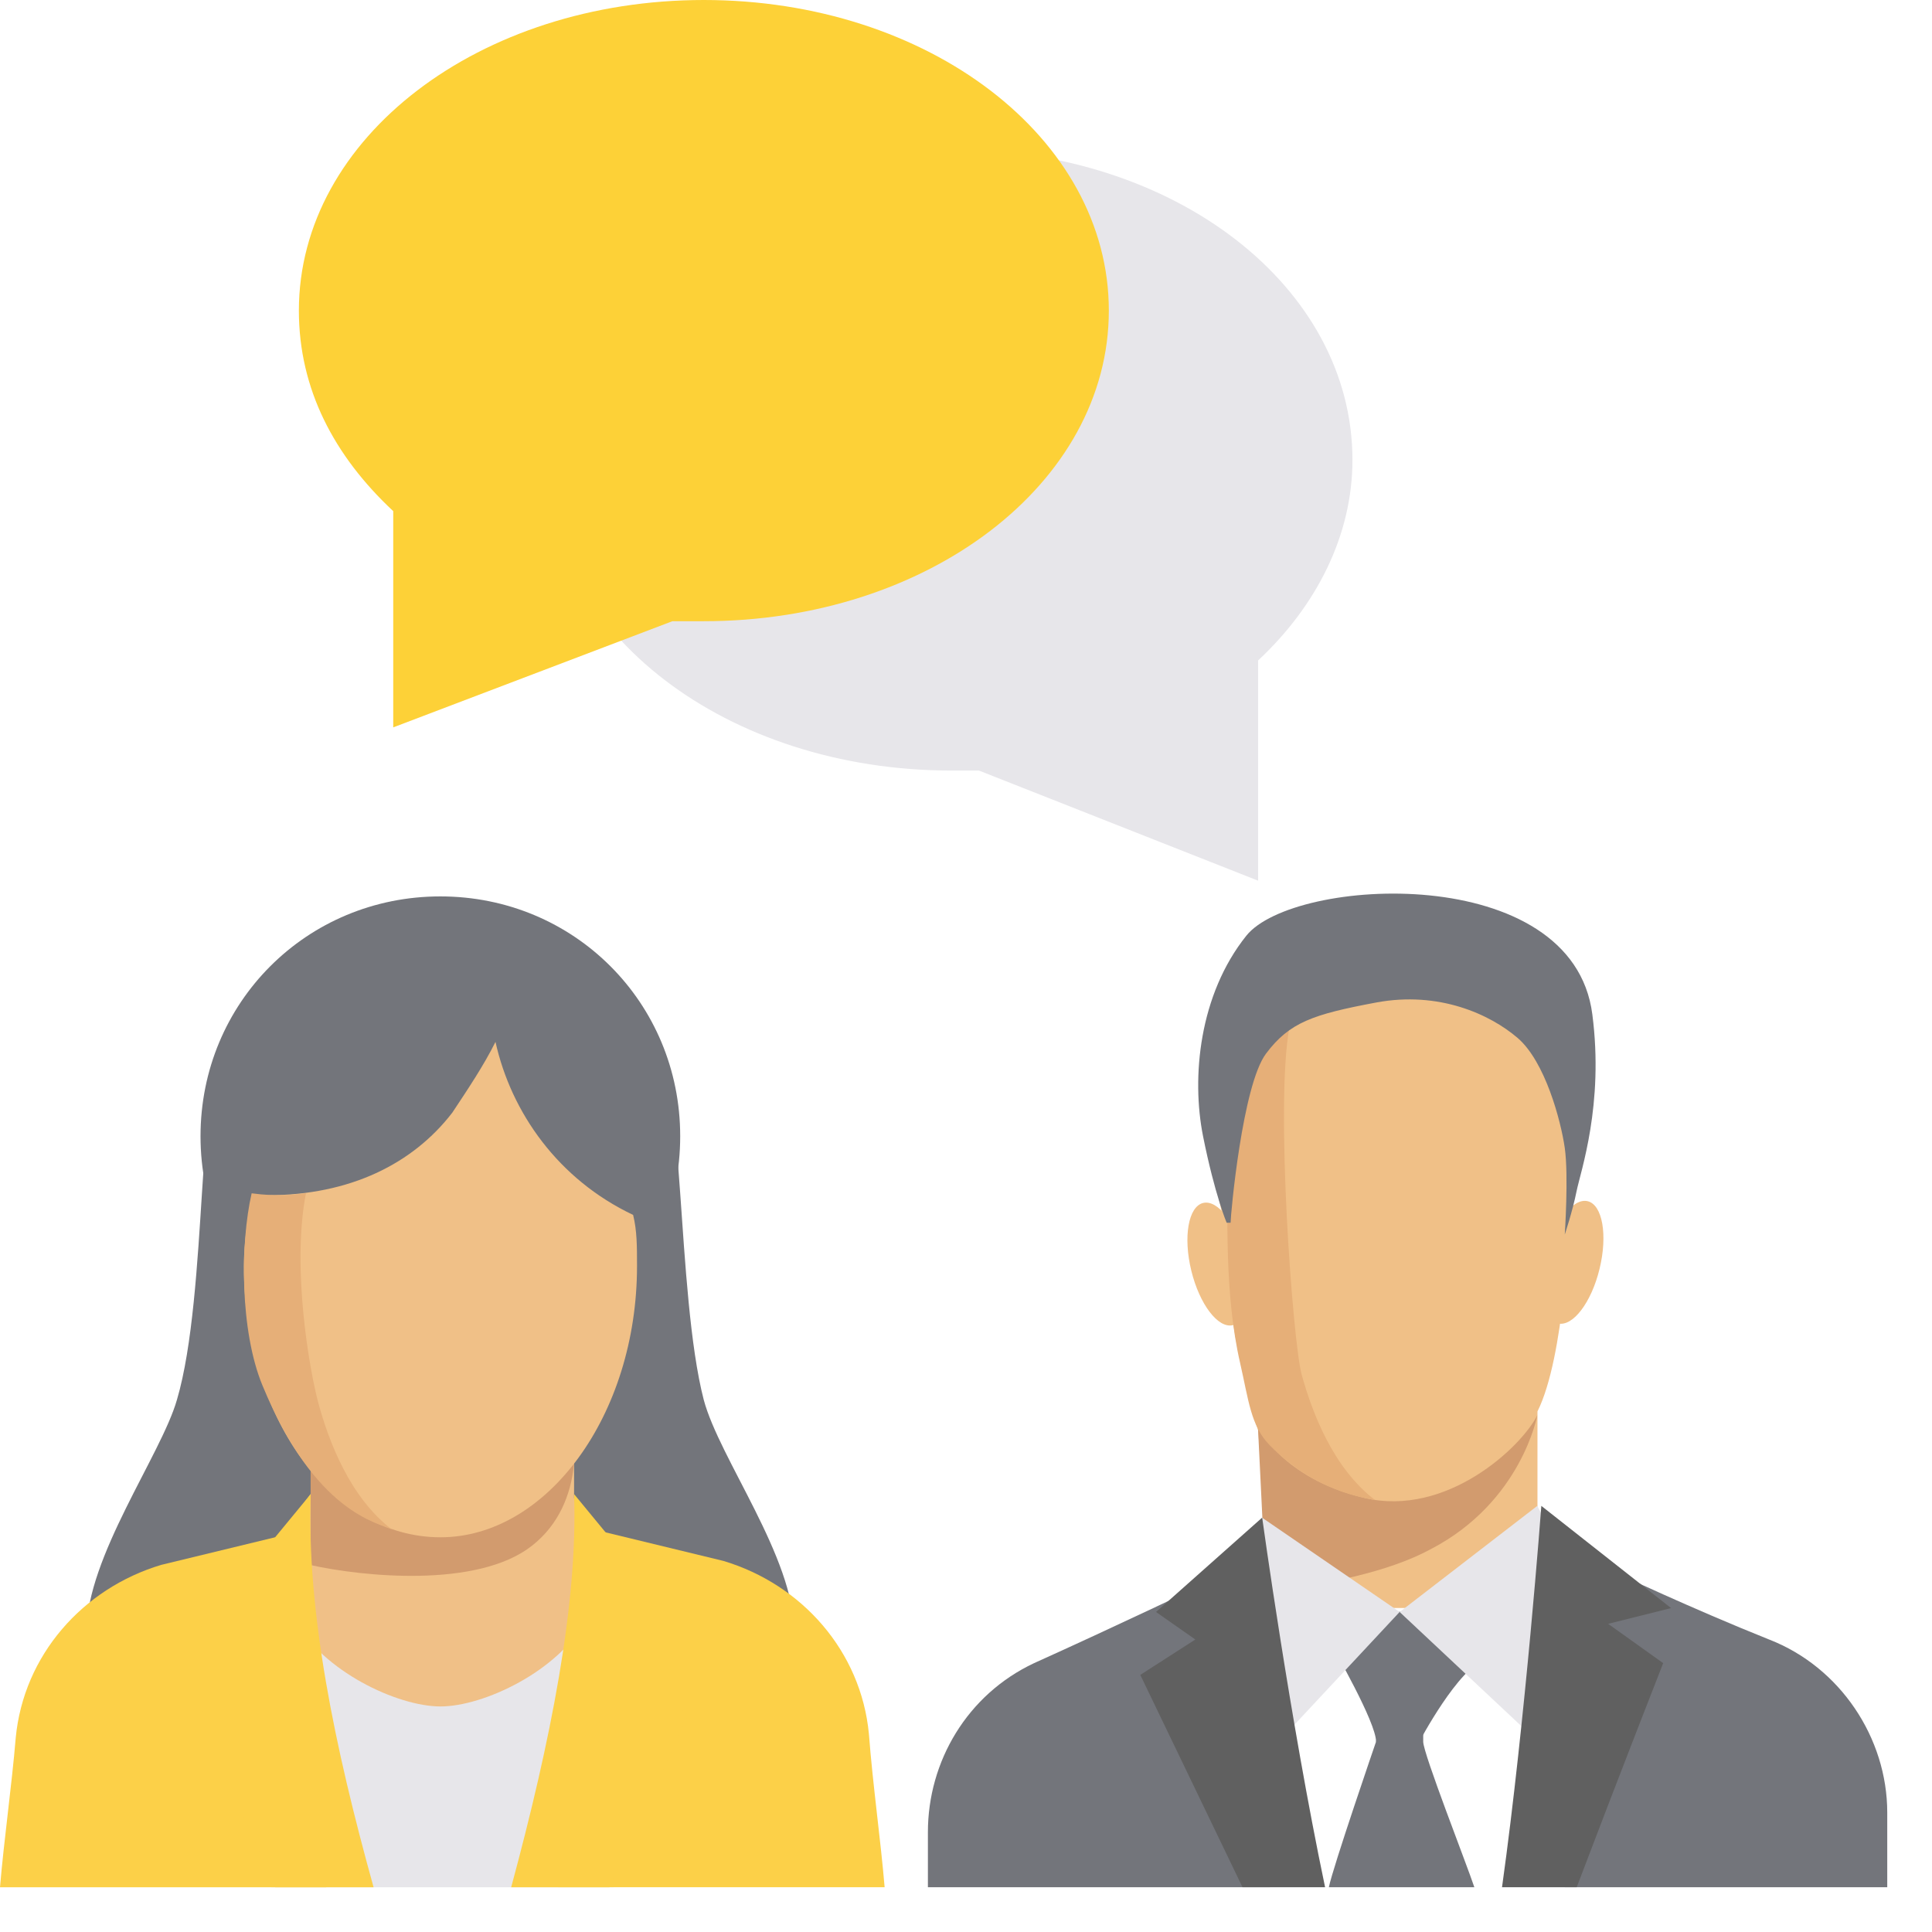
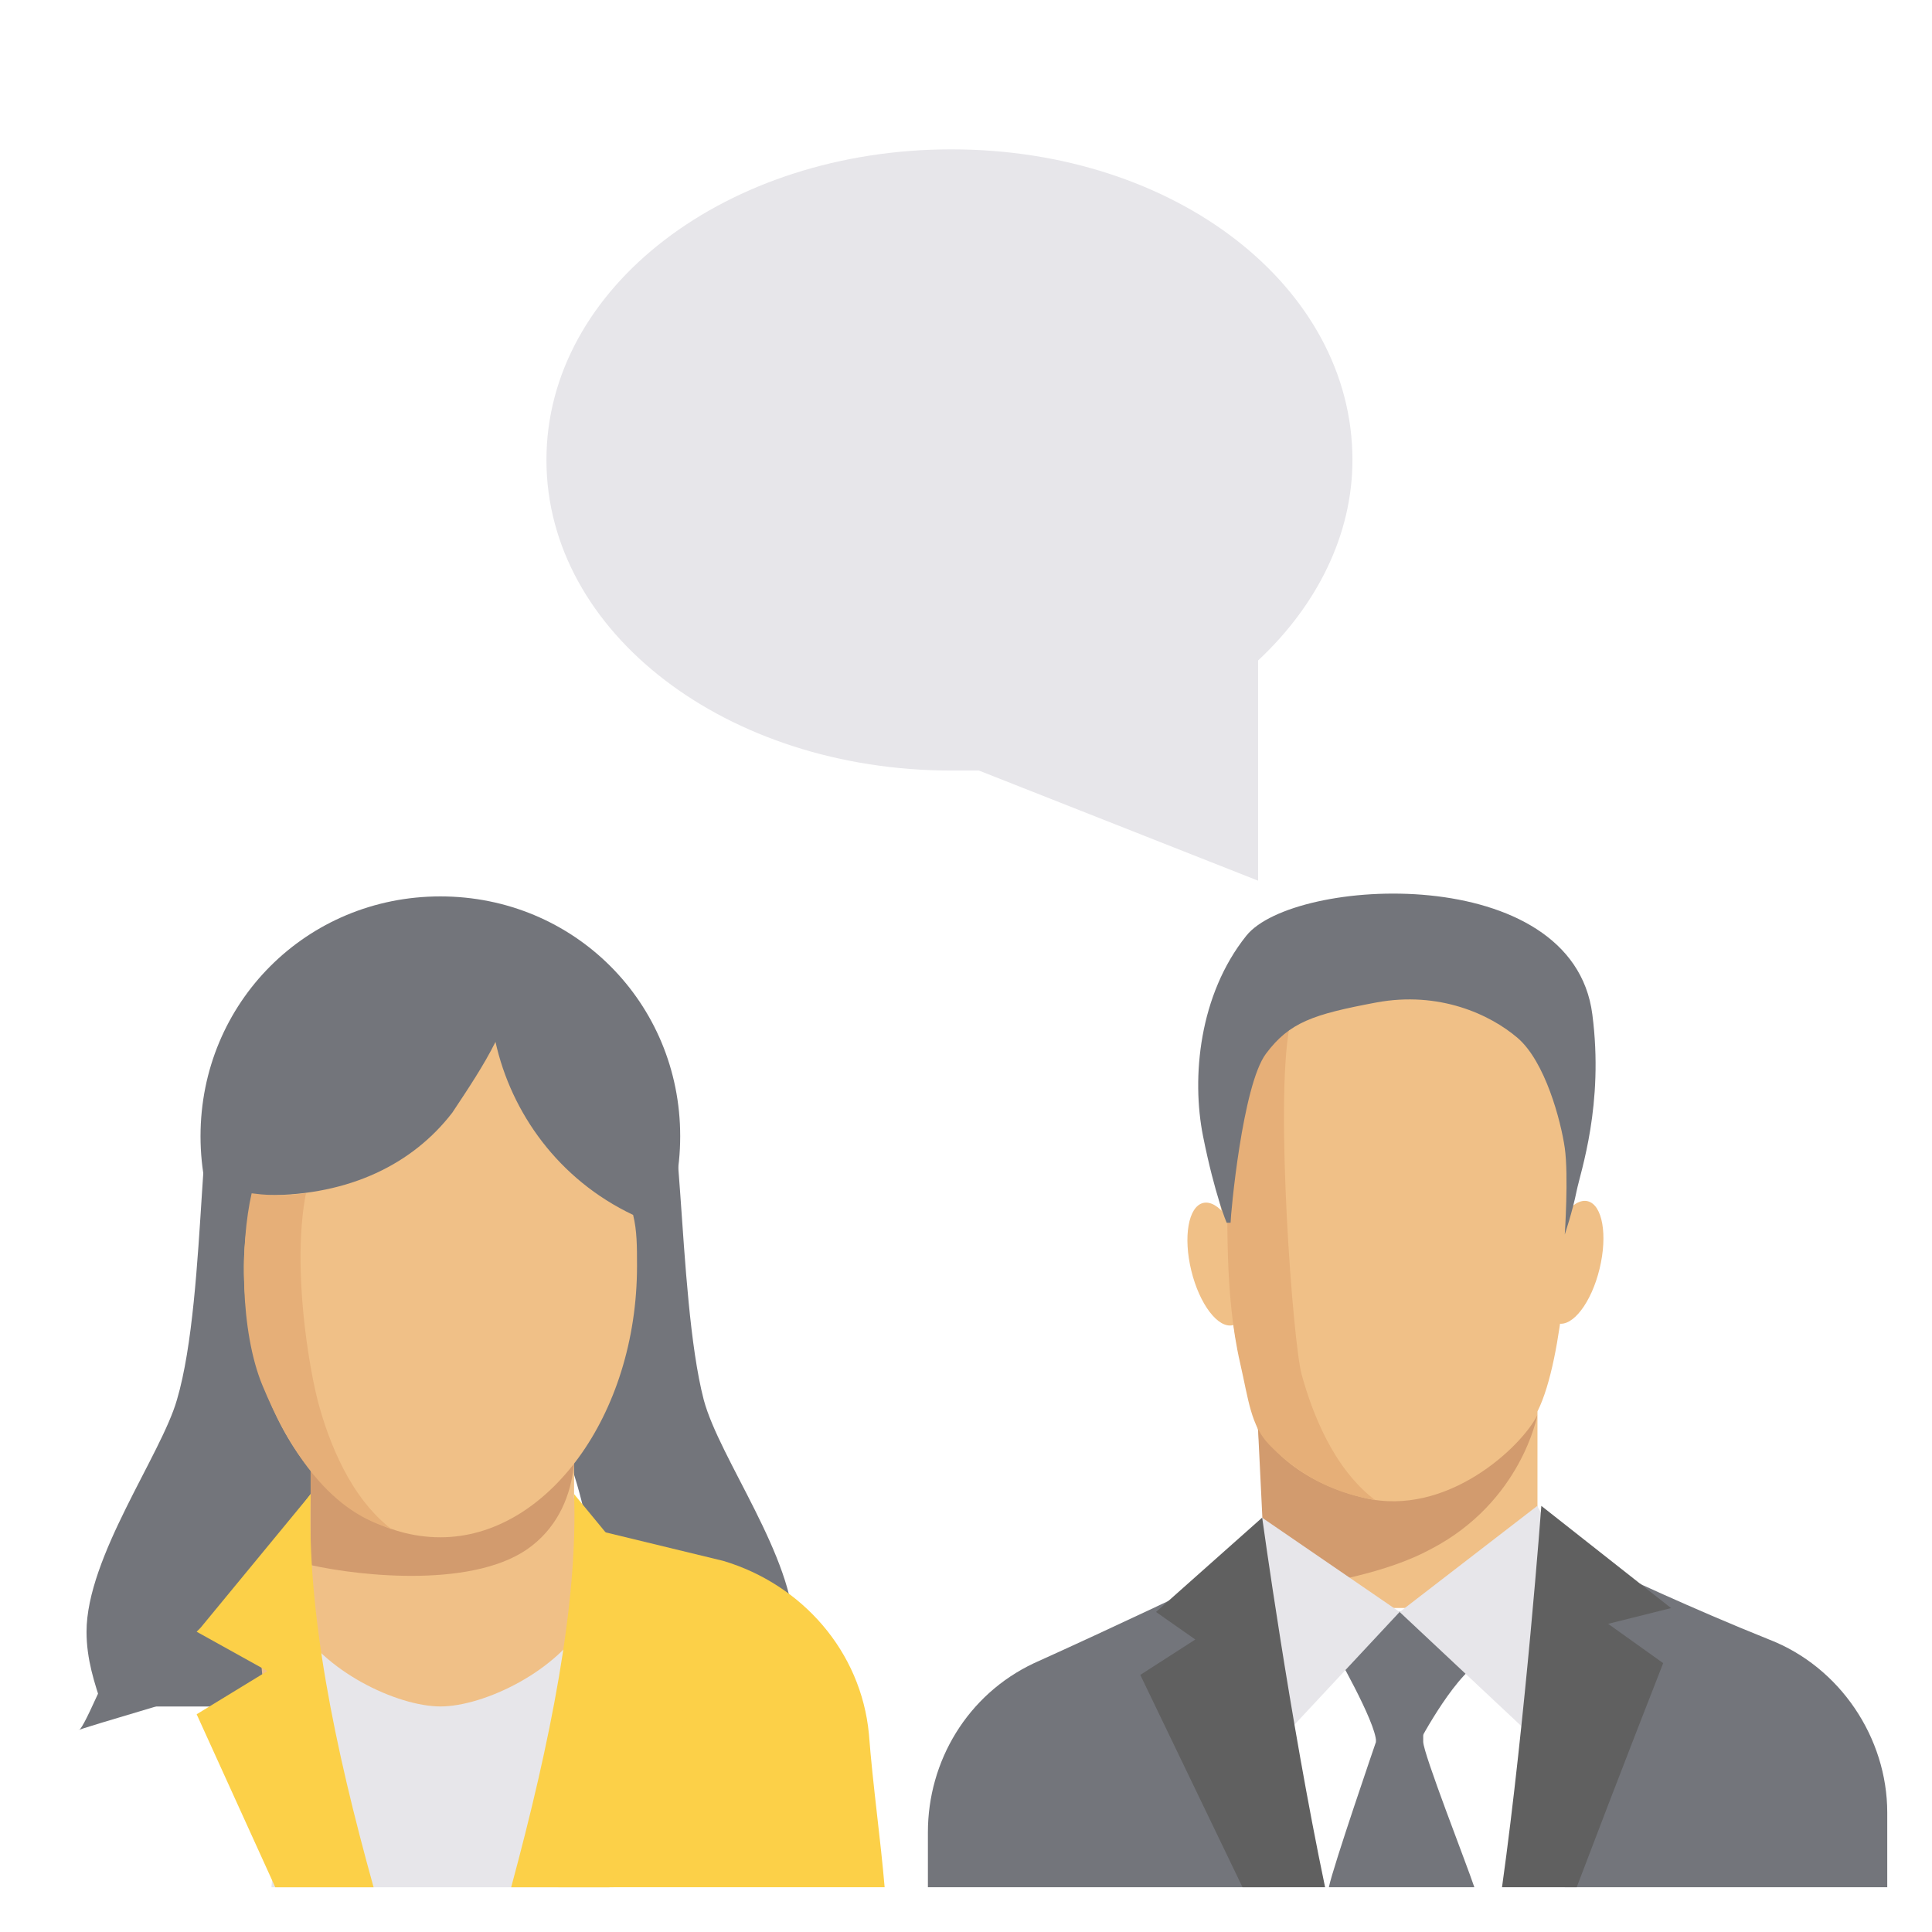
<svg xmlns="http://www.w3.org/2000/svg" width="43" height="43" viewBox="0 0 43 43" fill="none">
  <path d="M6.476 37.981C6.301 36.143 6.389 34.306 6.914 32.555C6.914 32.555 6.564 31.33 6.301 30.455C5.514 28.443 5.251 26.255 5.426 24.155H4.988C4.376 23.542 4.638 28.793 3.938 31.155C3.588 32.38 1.926 34.656 1.926 36.318C1.926 36.931 2.101 37.456 2.276 37.981H6.476V37.981Z" fill="#73757B" />
  <path d="M13.125 37.981H17.325C17.588 37.456 17.675 36.843 17.675 36.318C17.675 34.656 16.013 32.468 15.663 31.155C15.05 28.793 15.225 23.542 14.613 24.155H14.175C14.35 26.343 14 28.443 13.3 30.455C12.95 31.33 12.688 32.555 12.688 32.555C13.3 34.306 13.387 36.143 13.125 37.981Z" fill="#73757B" />
-   <path d="M11.637 35.27C12.845 35.27 13.825 34.173 13.825 32.819C13.825 31.466 12.845 30.369 11.637 30.369C10.429 30.369 9.449 31.466 9.449 32.819C9.449 34.173 10.429 35.27 11.637 35.27Z" fill="#73757B" />
  <path d="M4.55 25.293C4.55 25.293 4.987 31.331 3.587 34.481C2.187 37.719 1.837 38.507 1.75 38.507C1.662 38.507 5.25 37.456 5.25 37.456L8.488 32.994L8.575 28.793L4.55 25.293Z" fill="#73757B" />
  <path d="M7.177 42.002H12.515C12.69 41.652 12.777 41.127 12.777 40.69C13.828 38.939 13.39 36.227 12.777 33.339V29.139H6.914V33.251C5.252 35.439 5.602 37.977 6.914 40.602C6.914 41.127 7.002 41.652 7.177 42.002Z" fill="#F0C087" />
  <path d="M11.839 34.404C10.624 35.358 8.05 35.087 6.914 34.833V32.084L12.606 31.02C12.856 31.75 13.053 33.451 11.839 34.404Z" fill="#D29B6E" />
  <path d="M13.654 42.005L13.041 36.055C12.429 37.192 10.766 37.98 9.804 37.98C8.841 37.98 7.179 37.192 6.566 36.055L6.041 42.005H13.654Z" fill="#E7E6EA" />
-   <path d="M7.263 42.005L5.776 34.916L6.476 34.129L3.588 34.829C1.838 35.354 0.525 36.842 0.35 38.679C0.263 39.729 0.088 40.954 0 42.005H7.263Z" fill="#FCD048" />
  <path d="M12.426 42.004H19.689C19.601 40.954 19.426 39.729 19.339 38.591C19.164 36.754 17.851 35.266 16.101 34.741L13.213 34.041L13.913 34.829L12.426 42.004Z" fill="#FCD048" />
  <path d="M15.139 25.289C15.139 28.264 12.776 30.627 9.801 30.627C6.826 30.627 4.463 28.264 4.463 25.289C4.463 22.314 6.826 19.951 9.801 19.951C12.776 19.951 15.139 22.314 15.139 25.289Z" fill="#73757B" />
  <path d="M6.127 42.005H8.315C7.44 38.854 6.827 35.879 6.915 33.254L4.464 36.229L4.377 36.317L5.952 37.192L4.377 38.154L6.127 42.005Z" fill="#FCD048" />
  <path d="M13.565 42.005L15.315 38.154L13.74 37.192L15.315 36.317L15.227 36.229L12.777 33.254C12.865 35.704 12.252 38.767 11.377 42.005H13.565V42.005Z" fill="#FCD048" />
  <path d="M35.601 28.24C35.784 27.489 35.666 26.815 35.337 26.735C35.009 26.655 34.594 27.199 34.411 27.95C34.228 28.701 34.346 29.375 34.675 29.455C35.004 29.535 35.419 28.991 35.601 28.24Z" fill="#F0C087" />
  <path d="M26.514 28.279C26.697 29.03 27.111 29.574 27.44 29.494C27.769 29.414 27.887 28.741 27.704 27.989C27.521 27.238 27.107 26.694 26.778 26.774C26.449 26.854 26.331 27.528 26.514 28.279Z" fill="#F0C087" />
  <path d="M35.006 25.989L34.919 27.214C34.919 27.214 34.831 30.189 34.219 31.414V35.789H28.268L28.006 31.852C28.006 31.852 27.218 29.401 27.306 27.476C27.306 27.476 26.781 25.464 26.956 24.239C27.131 23.014 29.143 21.526 30.718 21.351C32.294 21.176 35.531 21.264 35.006 25.989Z" fill="#F0C087" />
  <path d="M30.365 33.338C28.527 32.9 28.002 31.762 28.002 31.762C28.002 31.85 28.002 31.85 28.002 31.85L28.177 35.438C29.489 35.263 30.89 35 31.852 34.475C33.865 33.425 34.215 31.5 34.215 31.5C33.865 32.2 32.202 33.775 30.365 33.338Z" fill="#D29B6E" />
  <path d="M28.265 42.004C27.566 39.466 27.128 36.491 27.128 36.491L26.778 35.266C26.778 35.266 24.765 36.228 23.015 37.016C21.527 37.716 20.652 39.203 20.652 40.779V42.004H28.265Z" fill="#73757B" />
  <path d="M42.004 42.004V40.342C42.004 38.679 40.954 37.104 39.379 36.492C37.628 35.791 35.966 35.004 35.966 35.004C35.178 36.404 34.828 39.817 34.828 42.004H42.004Z" fill="#73757B" />
  <path d="M32.814 42.003C32.639 41.478 31.676 39.027 31.676 38.765C31.676 38.502 31.676 37.89 31.676 37.89L30.801 37.715L30.626 38.765C30.626 38.765 29.664 41.565 29.576 42.003H32.814Z" fill="#73757B" />
  <path d="M29.664 36.666C29.664 36.666 30.627 38.328 30.627 38.766C30.627 38.766 31.239 38.591 31.589 38.766C31.589 38.766 32.464 37.103 33.077 36.928V36.491C33.164 36.053 30.189 35.266 29.664 36.666Z" fill="#73757B" />
  <path d="M34.215 33.516L31.152 35.878L33.953 38.504L35.09 35.178L34.215 33.516Z" fill="#E7E6EA" />
  <path d="M28.088 33.777L31.151 35.877L28.701 38.503C28.701 38.503 28.176 37.015 27.913 36.665C27.563 36.315 27.563 36.053 27.563 35.877C27.476 35.703 28.088 33.777 28.088 33.777Z" fill="#E7E6EA" />
  <path d="M27.654 42.003H29.492C28.704 38.24 28.092 33.777 28.092 33.777L25.729 35.877L26.604 36.49L25.379 37.278L27.654 42.003Z" fill="#606060" />
  <path d="M35.092 42.004C36.055 39.466 37.017 37.016 37.017 37.016L35.792 36.141L37.193 35.791L34.305 33.516C34.305 33.516 33.955 38.241 33.43 42.004H35.092Z" fill="#606060" />
  <path d="M11.028 23.189C10.766 23.715 10.415 24.239 10.066 24.765C9.19 25.902 7.79 26.602 5.953 26.602C5.865 26.602 5.69 26.602 5.603 26.602C5.515 27.127 5.428 27.652 5.428 28.177C5.428 31.503 7.353 34.215 9.803 34.215C12.166 34.215 14.178 31.503 14.178 28.177C14.178 27.74 14.178 27.39 14.091 27.04C12.428 26.252 11.378 24.765 11.028 23.189Z" fill="#F0C087" />
  <path d="M7.091 31.247C7.317 32.069 7.784 33.33 8.73 34.047C8.408 33.883 7.018 33.688 5.839 30.829C5.341 29.622 5.343 27.677 5.601 26.559C5.908 26.6 6.089 26.6 6.252 26.6C6.439 26.6 6.624 26.581 6.809 26.559C6.484 28.243 6.898 30.545 7.091 31.247Z" fill="#E6AF78" />
  <path d="M28.97 30.59C29.196 31.412 29.663 32.673 30.609 33.39C30.351 33.328 29.267 33.203 28.251 32.157C27.838 31.732 27.789 31.159 27.6 30.332C27.251 28.811 27.323 27.053 27.322 25.893C27.322 25.441 27.634 23.429 27.797 23.429C27.984 23.429 28.515 22.884 28.7 22.861C28.375 24.546 28.777 29.888 28.97 30.59Z" fill="#E6AF78" />
  <path d="M30.101 10.237C30.101 11.9 29.313 13.475 28.001 14.7V19.601L21.788 17.15C21.613 17.15 21.35 17.15 21.175 17.15C16.187 17.15 12.162 14.088 12.162 10.237C12.162 6.387 16.187 3.324 21.175 3.324C26.163 3.324 30.101 6.387 30.101 10.237Z" fill="#E7E6EA" />
-   <path d="M24.679 6.913C24.679 10.763 20.653 13.826 15.665 13.826C15.403 13.826 15.228 13.826 14.965 13.826L8.752 16.189V11.376C7.44 10.151 6.652 8.663 6.652 6.913C6.652 3.063 10.678 0 15.665 0C20.653 0 24.679 3.063 24.679 6.913Z" fill="#FDD137" />
  <path d="M34.827 27.476C34.827 27.476 34.914 26.164 34.827 25.551C34.739 24.938 34.389 23.626 33.777 23.101C33.164 22.576 32.027 22.051 30.627 22.313C29.227 22.576 28.701 22.751 28.177 23.451C27.651 24.151 27.389 27.039 27.389 27.214H27.301C27.301 27.214 27.039 26.601 26.776 25.289C26.514 23.976 26.689 22.138 27.739 20.826C28.789 19.513 35.002 19.163 35.44 22.576C35.702 24.588 35.177 26.076 35.089 26.514C35.002 26.951 34.827 27.476 34.827 27.476Z" fill="#73757B" />
</svg>